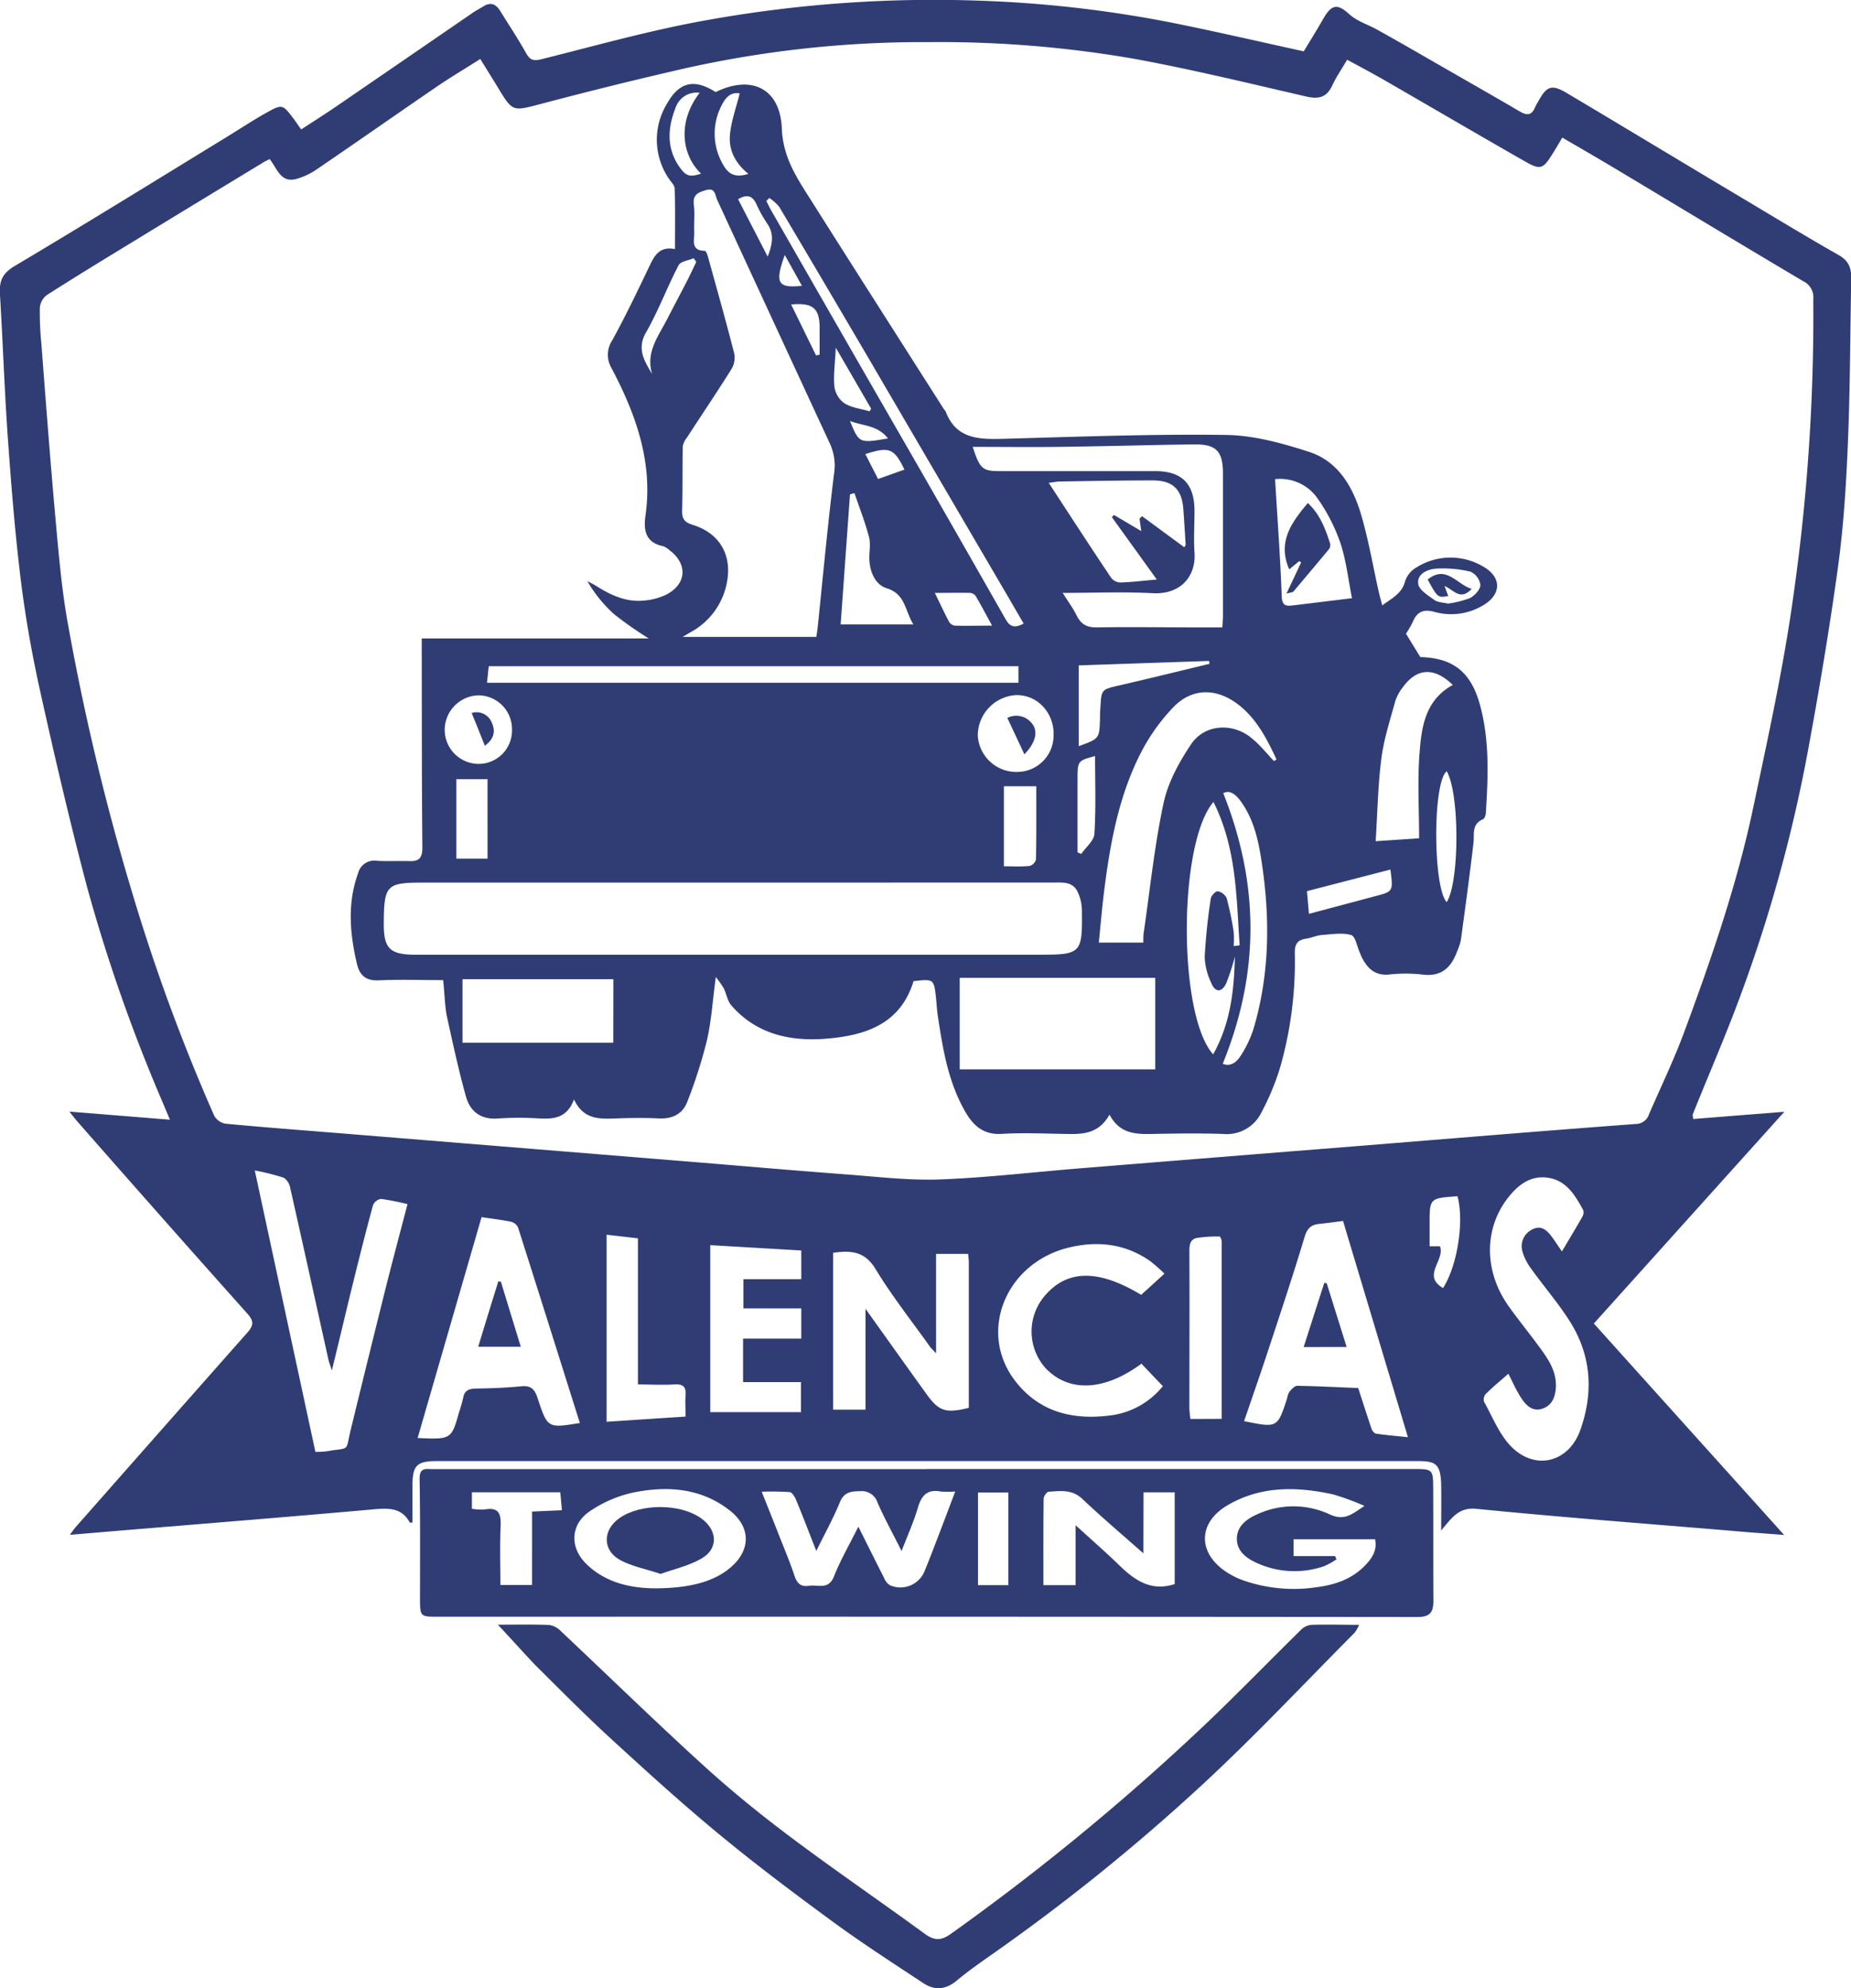
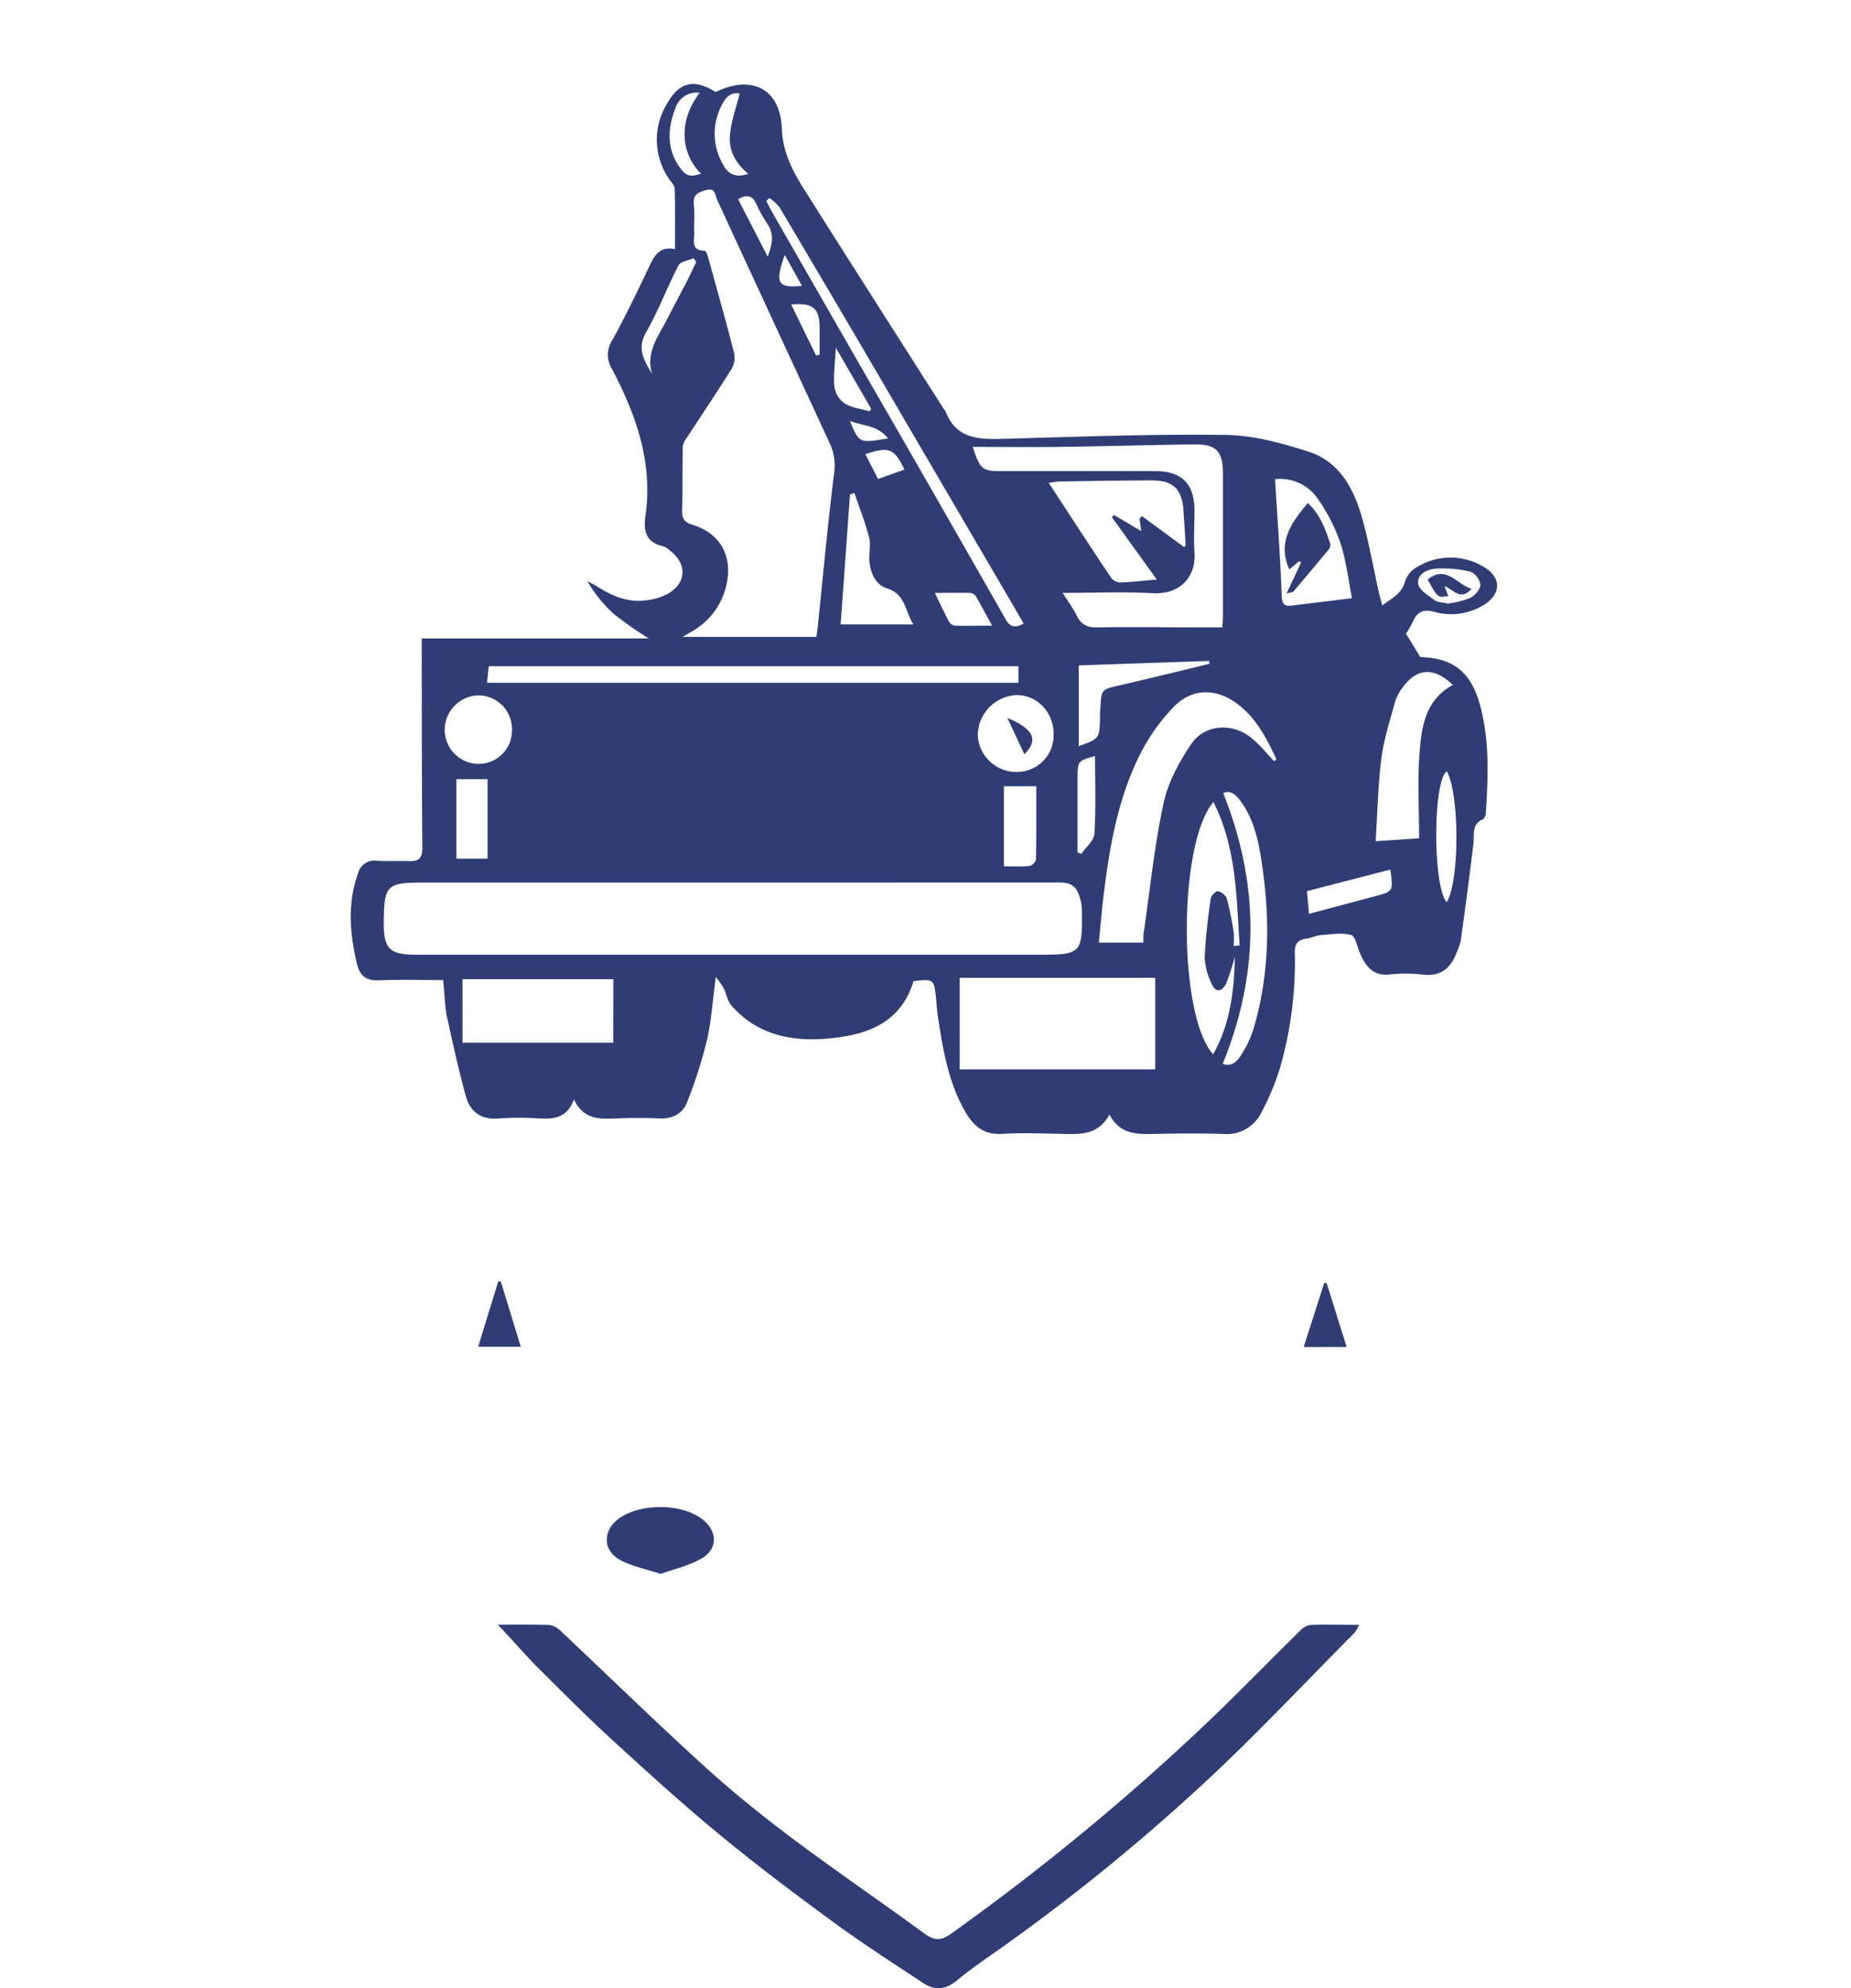
<svg xmlns="http://www.w3.org/2000/svg" width="415.85" height="446.48" viewBox="0 0 415.85 446.48">
  <title>Valencias Towing Logo</title>
-   <path d="M434.37,309.84l20.48-1.62-42.79,47.55c14.13,15.71,28.23,31.36,42.75,47.49-4.57-.36-8.56-.64-12.54-1-18.86-1.57-37.73-3-56.56-4.87-4-.41-5.54,2-7.95,4.85,0-3.81.05-7,0-10.18-.11-4.92-1.33-5.4-5.47-5.4q-110,0-220.09,0c-4.58,0-5.53.94-5.56,5.48,0,2.78,0,5.57,0,8.33-.29,0-.56.06-.59,0-1.76-3.24-4.53-3.27-7.81-3-19.22,1.72-38.46,3.25-57.69,4.84l-10.88.92c.54-.72.9-1.27,1.33-1.76q19.23-21.82,38.5-43.6c1.46-1.64,1.59-2.59.07-4.3q-19.09-21.37-38-42.93c-.6-.67-1.15-1.38-2-2.46L92.16,310l-2-4.74a372.07,372.07,0,0,1-16.73-47.93c-3.79-14.38-7.17-28.88-10.39-43.4-1.84-8.29-3.35-16.7-4.39-25.14-1.31-10.65-2.16-21.36-2.92-32.07s-1.11-21.47-1.77-32.2c-.17-2.86.57-4.6,3.27-6.21C73.25,108.78,89.08,99,105,89.25c2.9-1.78,5.74-3.65,8.71-5.32,3.68-2.06,3.73-2,6.2,1.23.55.71,1,1.47,1.74,2.45,2.54-1.66,5-3.22,7.44-4.87q15.58-10.67,31.15-21.37c.76-.52,1.6-.93,2.38-1.43,1.64-1,2.78-.45,3.7,1,1.95,3.15,4,6.22,5.81,9.46.88,1.58,1.62,1.91,3.45,1.45,12.3-3.07,24.53-6.53,37-8.75a287.77,287.77,0,0,1,62.24-4.38,270.79,270.79,0,0,1,43.51,5.13c9.42,1.92,18.8,4.08,28.56,6.22,1.33-2.22,2.88-4.69,4.33-7.23,1.8-3.15,3.08-3.66,5.75-1.23,1.89,1.73,4.16,2.35,6.24,3.5,5.11,2.82,10.14,5.76,15.21,8.66,5.69,3.27,11.39,6.52,17.06,9.83,1.48.86,2.58.9,3.32-.86a13.71,13.71,0,0,1,.79-1.46c1.85-3.42,3-3.85,6.37-1.86,11.92,7.09,23.79,14.26,35.69,21.37,8.43,5,16.82,10.15,25.36,15,2.38,1.34,2.92,3,2.87,5.4-.23,12.23-.24,24.47-.74,36.68-.38,9.26-.95,18.54-2.19,27.71C465,199.8,462.6,214,460,228a333.28,333.28,0,0,1-14.47,52.67c-3.43,9.48-7.48,18.74-11.24,28.1C434.23,309,434.31,309.18,434.37,309.84ZM114.56,94.27c-.71.36-1.3.62-1.84,1Q98.4,103.94,84.1,112.67c-6.56,4-13.13,8-19.62,12.15a4,4,0,0,0-1.55,2.83,70,70,0,0,0,.34,8c1,13.11,2,26.22,3.17,39.31.76,8.29,1.44,16.62,3,24.79a537.25,537.25,0,0,0,14.74,60.93,426.61,426.61,0,0,0,17.91,48.39,3.64,3.64,0,0,0,2.5,1.82c9.24.87,18.49,1.56,27.74,2.31l75.19,6.11c12.3,1,24.6,2.08,36.9,3,6.93.52,13.9,1.37,20.82,1.1,10.55-.4,21.07-1.66,31.6-2.51q30.81-2.49,61.62-4.94c21-1.69,42-3.44,63-5a3.14,3.14,0,0,0,3-2.21c2.65-6.12,5.57-12.15,7.88-18.39,6.12-16.5,11.87-33.14,15.51-50.38,3.36-15.93,6.88-31.88,9.09-48a446.33,446.33,0,0,0,4.42-66.28,4,4,0,0,0-2.25-4c-14.19-8.4-28.3-16.94-42.45-25.41-3.85-2.31-7.74-4.54-11.69-6.85-.88,1.47-1.52,2.59-2.21,3.68-2.17,3.47-2.74,3.65-6.35,1.57-10.52-6-21-12.15-31.52-18.21-2.69-1.54-5.44-3-8.26-4.52-1.23,2.1-2.45,3.86-3.34,5.77-1.26,2.71-3.07,3.13-5.88,2.48-12.67-2.93-25.32-6-38.09-8.37A255.34,255.34,0,0,0,262.61,68a244.77,244.77,0,0,0-54.82,5.91q-16.26,3.72-32.39,8c-6.27,1.63-6.22,1.81-9.64-3.84-1.27-2.1-2.58-4.18-3.88-6.28-3.67,2.33-7,4.3-10.13,6.46-8.89,6.08-17.71,12.26-26.62,18.33a15.43,15.43,0,0,1-4.69,2.18C117,99.6,116.28,96.42,114.56,94.27ZM124.84,384.6a21.44,21.44,0,0,0,2.59-.14c5.34-.95,4.09.33,5.37-4.93q3.85-15.79,7.79-31.57c1.57-6.27,3.25-12.51,4.94-19a57,57,0,0,0-5.95-1.17,2.37,2.37,0,0,0-1.79,1.38c-1.61,5.9-3.1,11.83-4.56,17.77-1.55,6.25-3,12.52-4.7,19.38-.39-1.24-.63-1.84-.77-2.46-2.85-12.83-5.67-25.67-8.57-38.49a3.5,3.5,0,0,0-1.44-2.33,51.42,51.42,0,0,0-6.53-1.64C115.83,342.81,120.33,363.68,124.84,384.6Zm59.41-6.49c-4.65-14.75-9.23-29.33-13.88-43.89a2.38,2.38,0,0,0-1.51-1.29c-2.07-.43-4.17-.67-6.69-1.05-4.8,16.59-9.56,33-14.36,49.6,7.53.35,7.6.3,9.31-5.82a31.49,31.49,0,0,0,.92-3.21c.29-1.61,1.18-2,2.73-2.07,3.43-.05,6.87-.17,10.29-.51,2.17-.22,3,.57,3.68,2.6C177,379.32,177,379.29,184.25,378.11Zm220.63-38.52c1.63-2.75,3.15-5.26,4.6-7.81a1.88,1.88,0,0,0,.17-1.52c-1.81-3.27-3.72-6.59-7.86-7.22-3.52-.55-6.23,1.18-8.44,3.78-6,7-6.17,16.95-.48,25,2.25,3.16,4.72,6.17,7,9.3,2,2.7,3.87,5.5,3.65,9.07-.13,2.14-.92,4.1-3.17,4.75s-3.66-.95-4.73-2.63-1.79-3.37-2.77-5.26c-1.85,1.64-3.53,3-5.08,4.55a1.91,1.91,0,0,0-.4,1.7c1.93,3.44,3.42,7.35,6.11,10.09,5.38,5.49,12.92,3.6,15.52-3.66,3-8.38,2.53-16.68-2.26-24.32-2.6-4.14-5.85-7.88-8.71-11.87a12.28,12.28,0,0,1-2-3.89,4.18,4.18,0,0,1,2.18-5c2-1.06,3.33.17,4.44,1.69C403.35,337.3,404,338.3,404.88,339.59Zm-49.17-6.85c-2.07.26-3.7.5-5.35.66-1.84.19-2.72,1-3.31,3-2.56,8.51-5.37,16.95-8.16,25.4-1.74,5.3-3.59,10.57-5.41,15.89,7.49,1.54,7.49,1.54,9.66-5.1a4.47,4.47,0,0,1,.56-1.55c.47-.54,1.17-1.29,1.75-1.28,4.62.08,9.22.32,13.67.5,1.06,3.27,2,6.23,3,9.17.15.43.6,1,1,1.07,2.13.32,4.28.5,7.17.8C365.28,364.62,360.5,348.7,355.71,332.74Zm-84.22,7.39h-7.21v22.33c-.69-.75-1.09-1.09-1.38-1.5-4.14-5.81-8.59-11.43-12.28-17.52-2.46-4-5.58-4.07-9.46-3.56v35.24h7.27V352.47c4.87,6.81,9.27,13,13.69,19.13,2.81,3.9,4.29,4.38,9.52,3.11,0-10.88,0-21.82,0-32.75C271.63,341.41,271.55,340.86,271.49,340.13Zm44.1,4.44a42,42,0,0,0-3.17-2.79c-5.7-4-12-4.65-18.59-3-14,3.59-20.15,18.93-11.83,29.81,5.59,7.32,13.47,9,22.15,7.72a18.05,18.05,0,0,0,11.08-6.47c-1.73-1.81-3.29-3.44-4.81-5.05-8.37,6.19-16.33,6.48-21.54,1a12.33,12.33,0,0,1-.52-15.83c5.07-6.34,12.18-6.54,22-.63ZM234,339.37l-20.45-1.2v37.5h20.37v-6.74h-13v-9.77H234v-6.79H221v-6.55h13Zm-43.74-3.54v42L208,376.67c0-1.83-.1-3.31,0-4.76.17-2-.63-2.59-2.57-2.46-2.63.17-5.29,0-8.13,0V336.64Zm138.19,41.35q0-20,0-39.78c0-.41-.31-1.17-.47-1.17a30.11,30.11,0,0,0-5.12.33c-1.48.29-1.68,1.53-1.67,3,.06,11.78,0,23.56,0,35.34a21.63,21.63,0,0,0,.24,2.31Zm49.73-29.38c3.22-5,4.78-15,3.24-20.61-6.27.43-6.27.43-6.26,6.34v4.89h2.33C378.68,341.58,373.34,345,378.18,347.8Z" transform="translate(-53.98 -58.54)" fill="#303d75" />
-   <path d="M262.08,388.45h110c3.56,0,3.86.25,3.88,3.73.05,8.64,0,17.27.05,25.91,0,2.5-.76,3.59-3.56,3.59q-110.17-.1-220.35-.06c-3.61,0-3.75-.13-3.76-3.76,0-9.1.07-18.2-.09-27.3,0-2.57,1.54-2.08,2.91-2.09q24.38,0,48.75,0h62.13Zm-5.55,18.42c-2-4-3.84-7.34-5.38-10.82a3.72,3.72,0,0,0-4-2.62c-2.12,0-3.59.27-4.52,2.56-1.44,3.52-3.3,6.87-5.26,10.86-1.68-4.28-3.06-7.9-4.54-11.47-.29-.69-.89-1.69-1.44-1.75a61,61,0,0,0-6.28-.08c1.46,3.68,2.7,6.76,3.91,9.84s2.45,6,3.49,9.13c.57,1.7,1.49,2.43,3.22,2.15,2-.31,4.36,1,5.59-2.06,1.48-3.72,3.51-7.22,5.5-11.22,2.08,4.15,3.91,7.85,5.78,11.52a3.41,3.41,0,0,0,1.28,1.62,5.85,5.85,0,0,0,7.86-3.26c1-2.42,1.91-4.82,2.84-7.24,1.31-3.4,2.59-6.81,4-10.53a19.54,19.54,0,0,1-3.22,0c-3-.56-4.32.81-5.14,3.54C259.31,400.19,257.93,403.24,256.53,406.87Zm-55.59,8.37c8.16,0,13.47-1.57,17.09-4.61,4.59-3.85,4.71-9,.06-12.75-6.44-5.14-14-5.71-21.65-4.19A27.76,27.76,0,0,0,186.39,398c-4.31,3-4.42,8.12-.68,11.77C190.33,414.28,196.24,415.17,200.94,415.24Zm109.92-7.85c-4.95-4.38-9.45-8.19-13.72-12.23-2.3-2.18-4.91-1.8-7.55-1.61-.43,0-1.13,1-1.14,1.53-.08,6.45-.05,12.9-.05,19.45h7.22V401.06c3.65,3.33,6.87,6.14,9.92,9.1,3.48,3.39,7.19,5.83,12.35,4.12v-20.6h-7Zm43.06.61.32.73a16.31,16.31,0,0,1-2.76,1.53,20.34,20.34,0,0,1-15.43-.85c-2.27-1.08-4.24-2.66-4.19-5.39s2.19-4.39,4.58-5.41a19.37,19.37,0,0,1,16.23,0c3.39,1.6,5.08-.06,7.85-1.88a56.36,56.36,0,0,0-7.08-2.59c-8.16-1.79-16.25-1.93-23.74,2.48-6.44,3.8-6.69,10.34-.67,14.63a17.53,17.53,0,0,0,3.92,2.08A34.37,34.37,0,0,0,349.68,415c4-.5,7.8-1.71,10.77-4.68,1.65-1.66,3-3.49,2.46-6.09H344.6V408ZM179.84,393.67H160v3.7a12.81,12.81,0,0,0,2.89.16c3.17-.57,3.68,1,3.56,3.72-.19,4.4-.05,8.82-.05,13.24h7.11V398l6.71-.3C180.07,396.09,180,395,179.84,393.67Zm100.67,20.86V393.72H273.7v20.81Z" transform="translate(-53.98 -58.54)" fill="#303d75" />
  <path d="M165.83,423.4c4.32,0,7.92-.08,11.51.07a4.49,4.49,0,0,1,2.57,1.31C190.62,434.86,201.15,445.13,212,455c6.29,5.73,12.93,11.11,19.74,16.21,9.84,7.38,20,14.31,29.94,21.57,2.22,1.63,3.75,1.64,6,0a532.09,532.09,0,0,0,58.09-47.94c6.95-6.67,13.67-13.58,20.55-20.34a3.8,3.8,0,0,1,2.33-1.06c3.42-.12,6.86,0,10.67,0a8.94,8.94,0,0,1-1,1.76c-11.29,11.35-22.25,23.05-34,33.93a451,451,0,0,1-47.88,38.6c-2.57,1.81-5.15,3.63-7.56,5.64s-4.93,2.2-7.41.57c-6.88-4.53-13.8-9-20.45-13.87-8.65-6.34-17.24-12.79-25.51-19.62s-16.36-14.17-24.33-21.49c-5.8-5.32-11.35-10.92-16.94-16.48C171.6,429.71,169,426.79,165.83,423.4Z" transform="translate(-53.98 -58.54)" fill="#303d75" />
  <path d="M153.54,278.65c-4.91,0-9.72-.16-14.51.05-2.92.13-4.27-1.17-4.88-3.78-1.59-6.78-2.15-13.54.27-20.26a3.76,3.76,0,0,1,4.21-2.81c2.41.15,4.83,0,7.24.07,2.21.09,3-.63,3-3-.14-14.67-.11-29.34-.14-44v-3h51a83.11,83.11,0,0,1-7.8-5.46,30.28,30.28,0,0,1-6-7.42c.77.42,1.56.8,2.29,1.27,3.2,2,6.59,3.5,10.46,3.1a14.21,14.21,0,0,0,5-1.34c4.6-2.39,4.84-6.89.67-10a4,4,0,0,0-1.41-.87c-3.91-.81-4.42-3.54-3.95-6.85,1.73-12-2.16-22.82-7.66-33.2a5.88,5.88,0,0,1,.2-6.19c3-5.46,5.68-11.05,8.35-16.65,1.15-2.41,2.31-4.52,5.74-3.83,0-4.7.07-9.13-.06-13.54,0-.8-.87-1.58-1.36-2.35a15.49,15.49,0,0,1-.45-16.63c2.79-5.06,6.22-5.8,11-2.74,8-3.93,14.51-.88,14.88,8.18.25,6.44,3.32,11,6.36,15.8,10,15.82,20.06,31.55,30.1,47.31.1.15.28.27.34.43,2.32,6.15,7.37,6.3,12.83,6.15,16.7-.46,33.42-1.1,50.12-.87,6.25.08,12.65,1.84,18.67,3.79,6.61,2.13,9.91,7.92,11.76,14.24,1.66,5.68,2.65,11.55,3.95,17.33.2.86.45,1.71.76,2.92,2.27-1.69,4.47-2.69,5.16-5.52a5.69,5.69,0,0,1,2.6-3.06,14.37,14.37,0,0,1,14.87-.17c4.29,2.38,4.19,6.38-.09,8.8a13.92,13.92,0,0,1-10.77,1.42c-2.6-.72-4,0-4.95,2.32a22.6,22.6,0,0,1-1.49,2.56l3.22,5.25c7.37.21,11.42,3.31,13.46,10.94,2.12,7.9,1.77,16,1.26,24.07,0,.5-.29,1.26-.66,1.42-2.59,1.11-1.88,3.36-2.12,5.39-.86,7.26-1.84,14.5-2.83,21.74a13.64,13.64,0,0,1-.88,2.64c-1.34,3.6-3.57,5.65-7.78,5.1a33.67,33.67,0,0,0-7.51,0c-3,.28-4.68-1.25-5.95-3.61-.22-.41-.38-.85-.57-1.27-.64-1.42-1-3.77-2-4-2-.58-4.38-.14-6.58,0-1.18.1-2.32.66-3.51.83-1.89.28-2.54,1.15-2.53,3.15a86.22,86.22,0,0,1-3.32,25.86,57.12,57.12,0,0,1-4.17,10,8.67,8.67,0,0,1-8.63,4.84c-5.28-.18-10.58-.1-15.87,0-3.74.07-7.34,0-9.64-4.34-2.65,4.75-6.73,4.39-10.76,4.32-4.45-.08-8.93-.27-13.36,0-4,.27-6.3-1.66-8.12-4.7-4-6.79-5.22-14.41-6.36-22-.17-1.19-.23-2.4-.35-3.6-.48-4.51-.48-4.51-5.07-4-2.93,9.61-10.73,12.17-19.42,12.91-8.14.69-15.78-.91-21.5-7.44-.89-1-1.1-2.59-1.72-3.86a24.5,24.5,0,0,0-1.78-2.54c-.74,5.4-1,10-2.06,14.47a108.31,108.31,0,0,1-4.31,13.44c-1,2.77-3.29,4-6.42,3.85s-6.31-.12-9.47,0c-3.67.11-7.37.44-9.61-4.25-1.56,4.18-4.51,4.41-7.75,4.26a70.45,70.45,0,0,0-9.19,0c-3.91.34-6.38-1.5-7.34-4.95-1.68-6.05-3-12.2-4.35-18.34C153.89,283.92,153.84,281.41,153.54,278.65Zm65.17-21.9H149.1c-8.25,0-8.81.56-8.9,8.81-.07,6,1.24,7.39,7.26,7.39q69.89,0,139.77,0c9.69,0,9.94-.23,9.81-10a10,10,0,0,0-1-4.21c-1.13-2.28-3.45-2-5.53-2Zm18.67-55.18c.13-.9.24-1.54.31-2.18,1.18-11.44,2.24-22.9,3.65-34.32a11.85,11.85,0,0,0-.88-6.83q-12.71-27.42-25.38-54.87c-.46-1-.38-2.76-2.51-2.13-1.75.52-3,1-2.71,3.3.25,2,0,4.08.09,6.12.08,1.75-.9,4.18,2.38,4.21.25,0,.58.86.71,1.36,2,7.23,4.05,14.45,5.9,21.73a5,5,0,0,1-.66,3.52c-3.25,5.19-6.68,10.26-10,15.38a4.14,4.14,0,0,0-.91,1.95c-.1,4.77,0,9.54-.14,14.3-.05,1.86.42,2.7,2.35,3.29,6.06,1.86,8.91,6.77,7.71,12.95a16,16,0,0,1-8.08,11.12l-1.87,1.1Zm76.14,76.57H269.59v20.55h43.93Zm-41-119.24c1.62,5,2.2,5.44,6.15,5.44h34.8c6,0,8.82,2.78,8.87,8.82,0,3.16-.21,6.33,0,9.46.37,5.19-2.95,9.49-9.44,9.14s-13.08-.07-20.17-.07c1.25,2,2.35,3.47,3.15,5.1,1,2,2.33,2.69,4.59,2.65,7.42-.13,14.84,0,22.27,0h5.87c.05-1.14.12-1.95.12-2.77q0-15.87,0-31.74c0-5.1-1.51-6.66-6.58-6.59-9.28.12-18.55.4-27.83.52C287.22,159,280.08,158.9,272.53,158.9Zm67.66,70.56.59-.36c-2.12-4.49-4.31-8.92-8.39-12.17-4.86-3.87-10.46-4.05-14.78.42A43.81,43.81,0,0,0,310,228.17c-4.81,9.66-6.68,20.18-8,30.79-.46,3.72-.77,7.46-1.16,11.27h10c0-1,0-1.77.14-2.57,1.4-9.62,2.38-19.33,4.42-28.81,1-4.64,3.49-9.17,6.17-13.17,3.12-4.65,9.65-4.9,13.85-1.16C337.19,226,338.63,227.81,340.19,229.46Zm-57.4-21.3h-119l-.39,3.71H282.79Zm-91,70.28H157.89V292.7h33.87Zm128.27-97c.15-.27.31-.42.3-.56-.15-2.6-.33-5.19-.5-7.78-.3-4.69-2.37-6.7-7.05-6.67-6.87,0-13.73.14-20.6.24-.75,0-1.51.17-2.61.3,4.82,7.38,9.35,14.37,14,21.3a2.72,2.72,0,0,0,2,1.08c2.48-.06,4.94-.37,8.28-.66l-10.09-14,.46-.51,6.14,3.63-.39-2.78.55-.58Zm11.38,91.84a48.88,48.88,0,0,1-2,6.17c-1,2-2.45,2-3.31-.13a14.77,14.77,0,0,1-1.49-5.87A132,132,0,0,1,326,260.32c.09-.64,1.11-1.69,1.57-1.62a2.82,2.82,0,0,1,2,1.55,71.38,71.38,0,0,1,1.57,7.56,20.08,20.08,0,0,1,0,3.2l1.34-.17c-.74-10.82-.66-21.78-5.88-32.19-7.95,9.23-8,47.87-.07,56.67C330.43,288.38,331.25,280.91,331.41,273.28Zm48.94-60.91c-4.14-4.06-8.09-3.83-11.19.47a10.1,10.1,0,0,0-1.73,3.14c-1.17,4.28-2.57,8.55-3.13,12.92-.77,6-.87,12.12-1.28,18.55l9.76-.65c0-6.68-.39-13,.11-19.27C373.35,221.75,374.18,215.77,380.35,212.37Zm-96.41-13.78L280,191.78q-15.23-26-30.46-52.06Q239.35,122.34,229.05,105a10.41,10.41,0,0,0-2.23-2l-.67.67c.36.71.69,1.44,1.09,2.13q16,27.93,32.1,55.85,10.34,18,20.59,36C280.85,199.24,281.86,199.7,283.94,198.59Zm73.76-5.71c-.85-4.25-1.29-8.42-2.58-12.32A39.81,39.81,0,0,0,350,170.5a10.22,10.22,0,0,0-9.56-4.35c.53,8.88,1.18,17.55,1.49,26.22.07,2.21.93,2.32,2.53,2.13Zm-29,104.56c1.64.73,3.12-.3,4.12-2a25.16,25.16,0,0,0,2.71-5.69c3.74-12.5,3.8-25.22,1.82-38-.73-4.76-1.8-9.45-4.78-13.44-1.13-1.51-2.43-2.38-3.79-1.64C336.93,257.11,337,277,328.68,297.44Zm-69.53-98.66c-1.94-3.11-1.76-6.81-5.95-8.11-2.54-.78-3.75-3.47-3.94-6.24-.11-1.75.35-3.61-.08-5.26-.87-3.35-2.16-6.6-3.28-9.9l-1,.29c-.69,9.67-1.39,19.35-2.1,29.22Zm31.51,24.38c-.17-5-4-8.75-8.71-8.5a9.13,9.13,0,0,0-8.34,9,8.67,8.67,0,0,0,9.29,8.22A8.18,8.18,0,0,0,290.66,223.16Zm35-15.52-.08-.67-29.29,1v18.14c4.63-1.68,4.63-1.68,4.78-6.12,0-.83,0-1.66.09-2.5.22-4.18.23-4.1,4.41-5.06C312.25,210.9,318.93,209.25,325.63,207.64ZM169,222.38a7.57,7.57,0,0,0-7.47-7.68,7.77,7.77,0,0,0-7.64,7.88,7.65,7.65,0,0,0,7.7,7.51A7.49,7.49,0,0,0,169,222.38Zm110.51,30.71c2.06,0,3.91.11,5.74-.07a2.1,2.1,0,0,0,1.47-1.4c.11-5.44.07-10.88.07-16.51h-7.28Zm-123-19.57v17.85h7V233.52ZM379,231.75c-3.21,2.57-3.06,26.18,0,29.38C381.87,256.69,381.94,236.75,379,231.75Zm-12.68,22.08-18.71,4.84c.16,1.84.29,3.35.44,5.1l14.82-3.95C367,258.74,367,258.74,366.35,253.83ZM300,228.33c-3.94,1.08-3.94,1.08-3.94,5.44,0,1.75,0,3.51,0,5.26,0,3.65,0,7.29,0,10.94l.85.34c1-1.5,2.85-2.95,2.94-4.51C300.22,240,300,234.06,300,228.33Zm-99.5-85.77c-1.51-4.85,1.33-8.41,3.29-12.21,1.49-2.88,3-5.73,4.49-8.61.74-1.44,1.41-2.91,2.12-4.37l-.57-.84c-1.16.51-2.94.69-3.39,1.57-2.58,4.94-4.54,10.23-7.3,15.06C197,136.85,198.69,139.54,200.51,142.56Zm21.58-45c-3-2.45-4.41-5.41-4.11-8.73.29-3.14,1.43-6.21,2.19-9.31-1.51-.3-2.92.33-4.07,2.71a13.72,13.72,0,0,0,.33,13.26C217.64,97.73,219.22,98.48,222.09,97.6ZM211.17,79.38a5,5,0,0,0-5.45,3.47c-1.81,4.61-2,9.24,1.1,13.45,1.4,1.9,2.29,2,4.66,1.24C207.19,93.43,206.06,86,211.17,79.38ZM264,191.69c1.17,2.4,2.13,4.46,3.19,6.47a1.82,1.82,0,0,0,1.26.88c2.62.08,5.24,0,8.41,0-1.41-2.58-2.51-4.67-3.71-6.7a1.84,1.84,0,0,0-1.36-.66C269.34,191.65,266.88,191.69,264,191.69Zm115.28,2.4a22,22,0,0,0,4.93-1.23c1.06-.53,2.33-1.9,2.36-2.93a3.84,3.84,0,0,0-2.22-3,26.14,26.14,0,0,0-7.83-.68c-1.86.15-4.27,1.2-3.91,3.46.23,1.36,2.22,2.55,3.61,3.56C377,193.85,378.12,193.82,379.29,194.09ZM249.35,150.91l.34-.59-7.94-13.7c-.16,3.44-.56,6.13-.31,8.75a5.55,5.55,0,0,0,2.25,3.74C245.32,150.12,247.44,150.35,249.35,150.91Zm-22.9-34.74c1.12-2.9,1.45-5.13-.08-7.38a29.6,29.6,0,0,1-2.44-4.36c-1-2.23-2.39-2.16-4.13-1.15Zm10.87,22.19.8-.16c0-2,0-4,0-6,0-4.42-1.5-5.74-6.4-5.28C233.61,130.79,235.46,134.58,237.32,138.36ZM257.17,164c-2.3-4.77-3.38-5.23-8.78-3.48l2.86,5.59Zm-3.69-7c-2.36-3-5.53-2.76-8.55-3.92C247,158.1,247,158.1,253.48,157ZM230.29,115.8c-2.28,6.33-1.62,7.49,3.85,6.93Z" transform="translate(-53.98 -58.54)" fill="#303d75" />
  <path d="M166.51,346.38c1.47,4.78,2.93,9.55,4.47,14.61h-9.57c1.53-5,3-9.83,4.52-14.69Z" transform="translate(-53.98 -58.54)" fill="#303d75" />
  <path d="M346.86,361.06c1.61-5,3.12-9.69,4.62-14.37l.55,0,4.49,14.35Z" transform="translate(-53.98 -58.54)" fill="#303d75" />
  <path d="M202.4,412c-3.35-1.1-6.4-1.68-9-3.06-4.1-2.16-4.09-6.77-.28-9.45,4.79-3.37,13.73-3.34,18.44.07,3.66,2.65,3.83,6.82,0,9C208.72,410.2,205.43,410.91,202.4,412Z" transform="translate(-53.98 -58.54)" fill="#303d75" />
  <path d="M343,191.84c1.24-2.61,2.27-4.8,3.3-7l-.44-.28-2.24,1.84c-2.69-6.12.46-10.48,4.18-14.89,2.7,2.5,3.92,5.74,5,9.06a1.57,1.57,0,0,1-.23,1.28q-4,4.8-8,9.53C344.34,191.6,343.89,191.59,343,191.84Z" transform="translate(-53.98 -58.54)" fill="#303d75" />
-   <path d="M284.12,227.94l-3.83-8.17a4.4,4.4,0,0,1,5.41,1.1C287.36,222.7,286.65,225.35,284.12,227.94Z" transform="translate(-53.98 -58.54)" fill="#303d75" />
-   <path d="M159.94,218.66a3.69,3.69,0,0,1,4.6,2.36c.94,2.18,0,3.8-1.63,5C161.9,223.51,161,221.22,159.94,218.66Z" transform="translate(-53.98 -58.54)" fill="#303d75" />
+   <path d="M284.12,227.94l-3.83-8.17C287.36,222.7,286.65,225.35,284.12,227.94Z" transform="translate(-53.98 -58.54)" fill="#303d75" />
  <path d="M384.6,190.8c-2.55,2.75-4,.22-6.1-.67l.85,2.26c-2.37.41-2.37.41-4.63-3.7C378.9,185.32,381.2,189.74,384.6,190.8Z" transform="translate(-53.98 -58.54)" fill="#303d75" />
</svg>